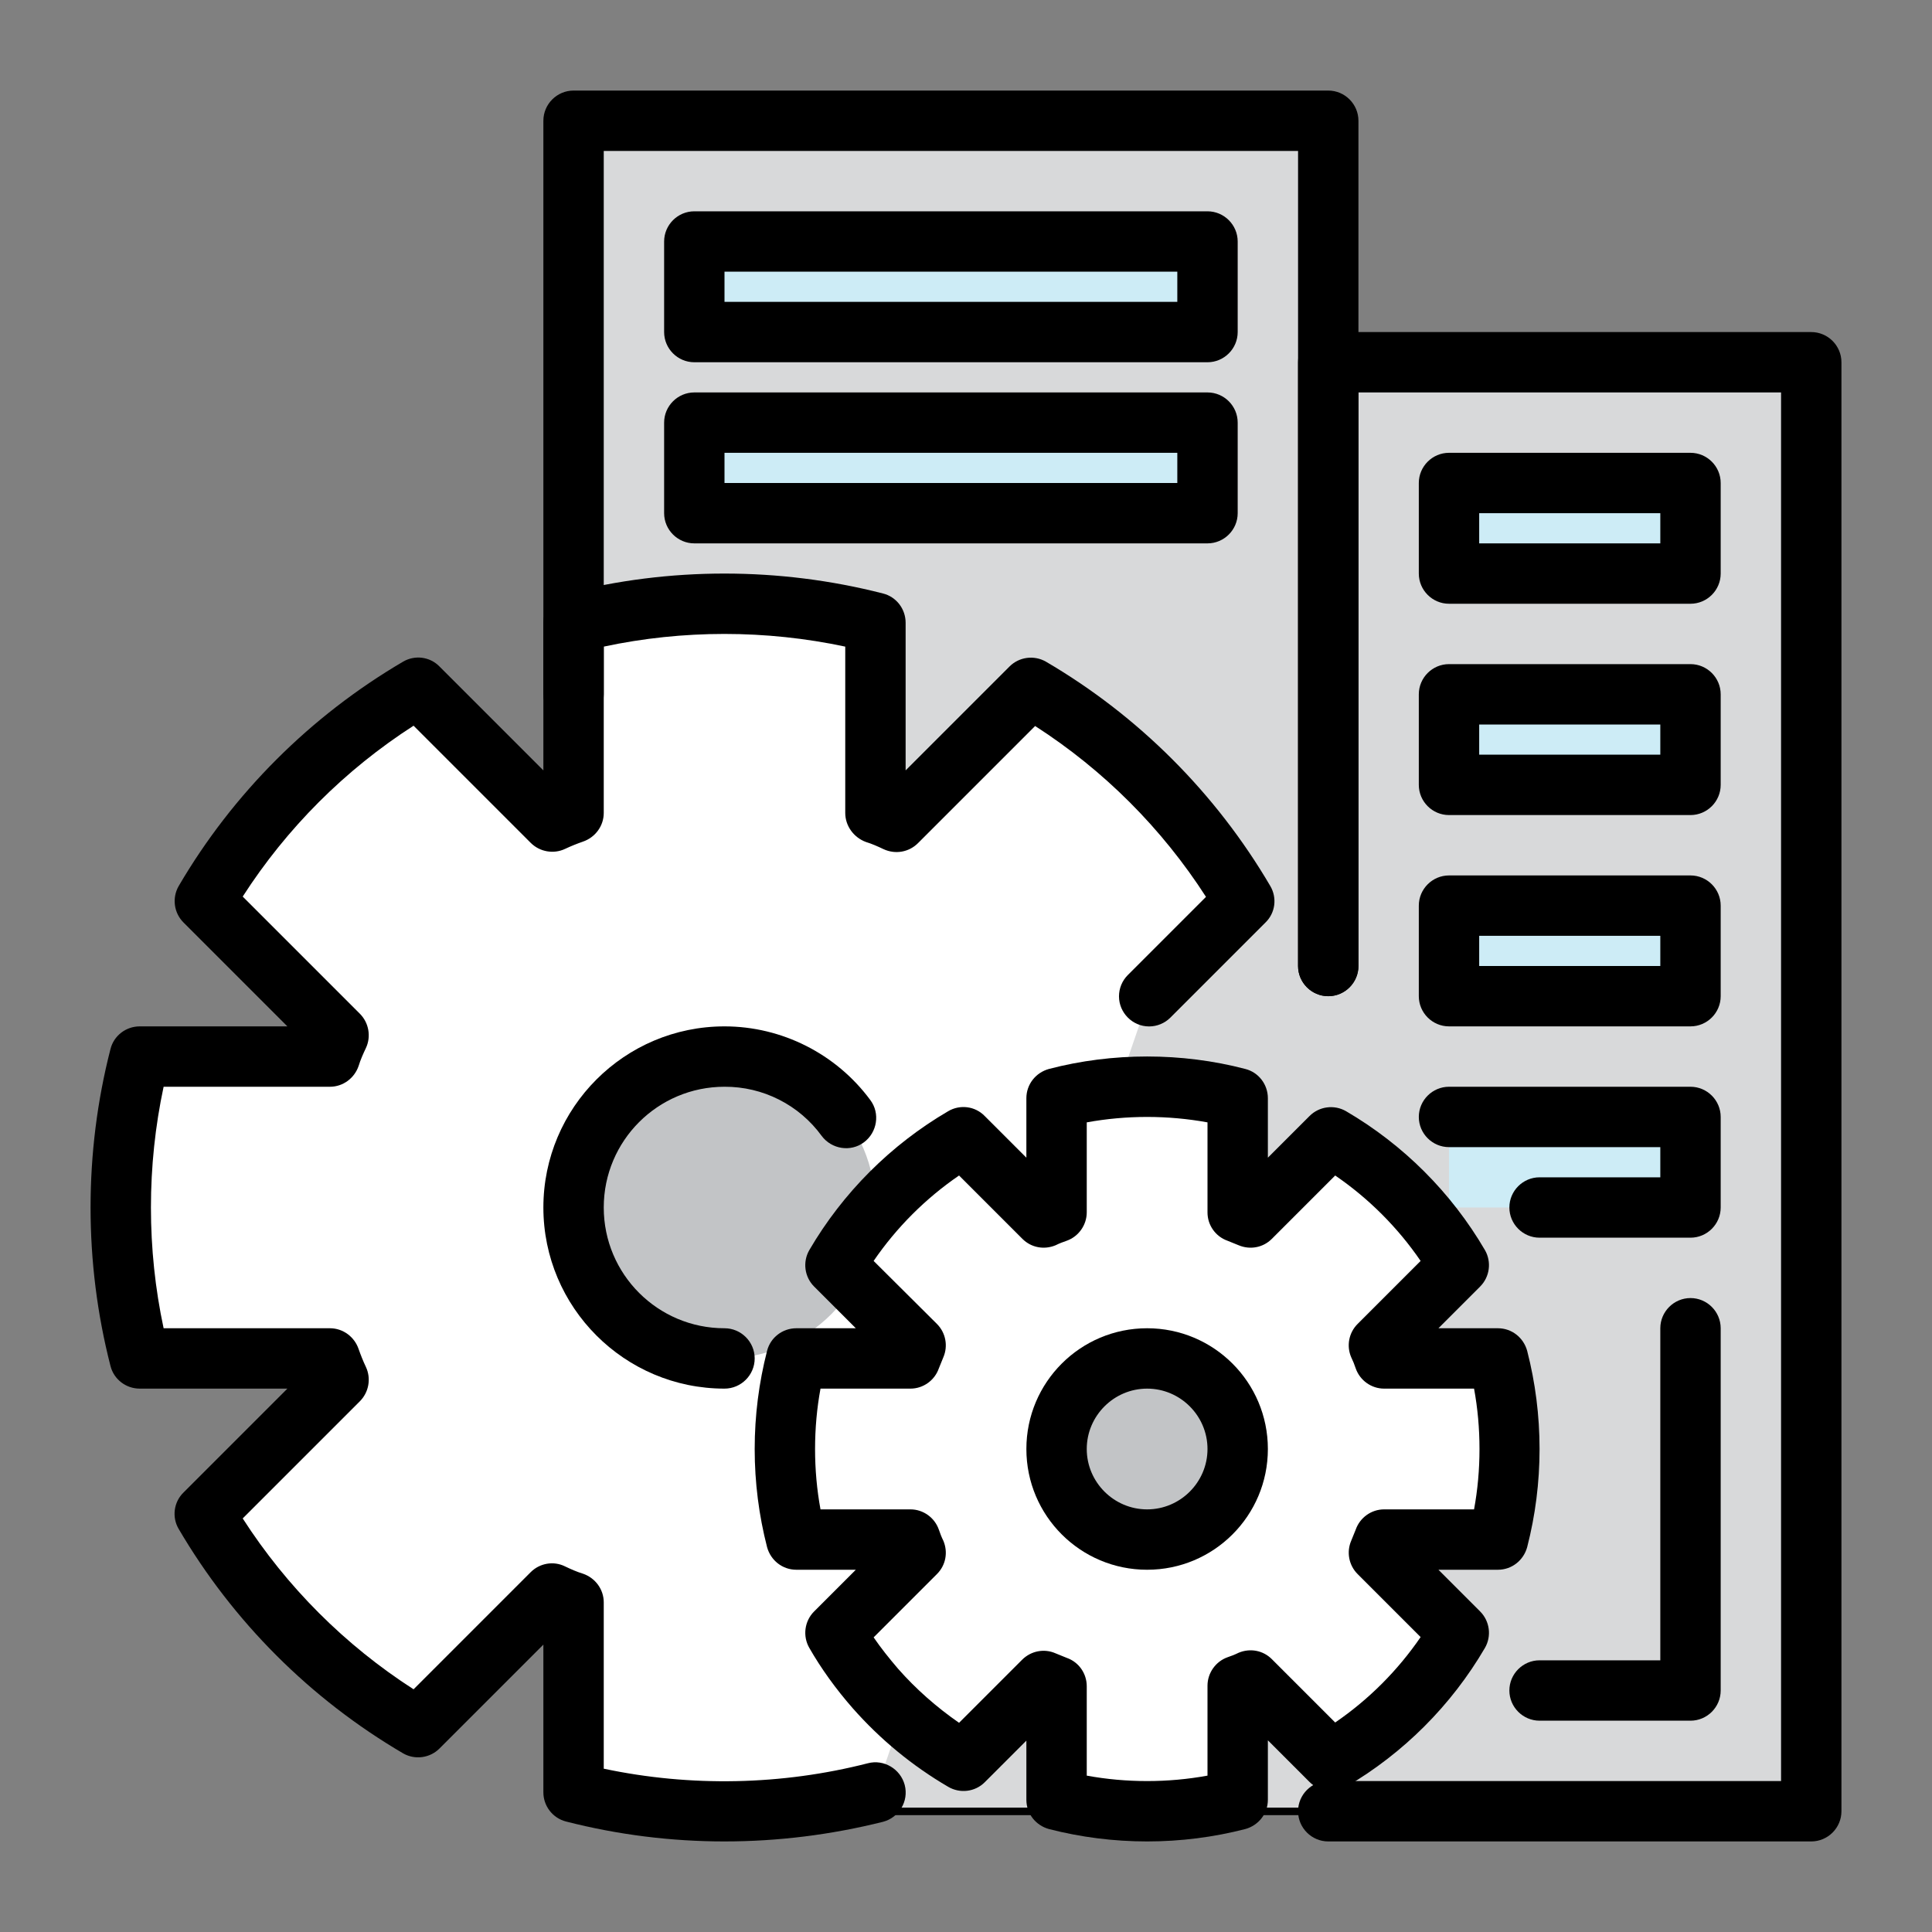
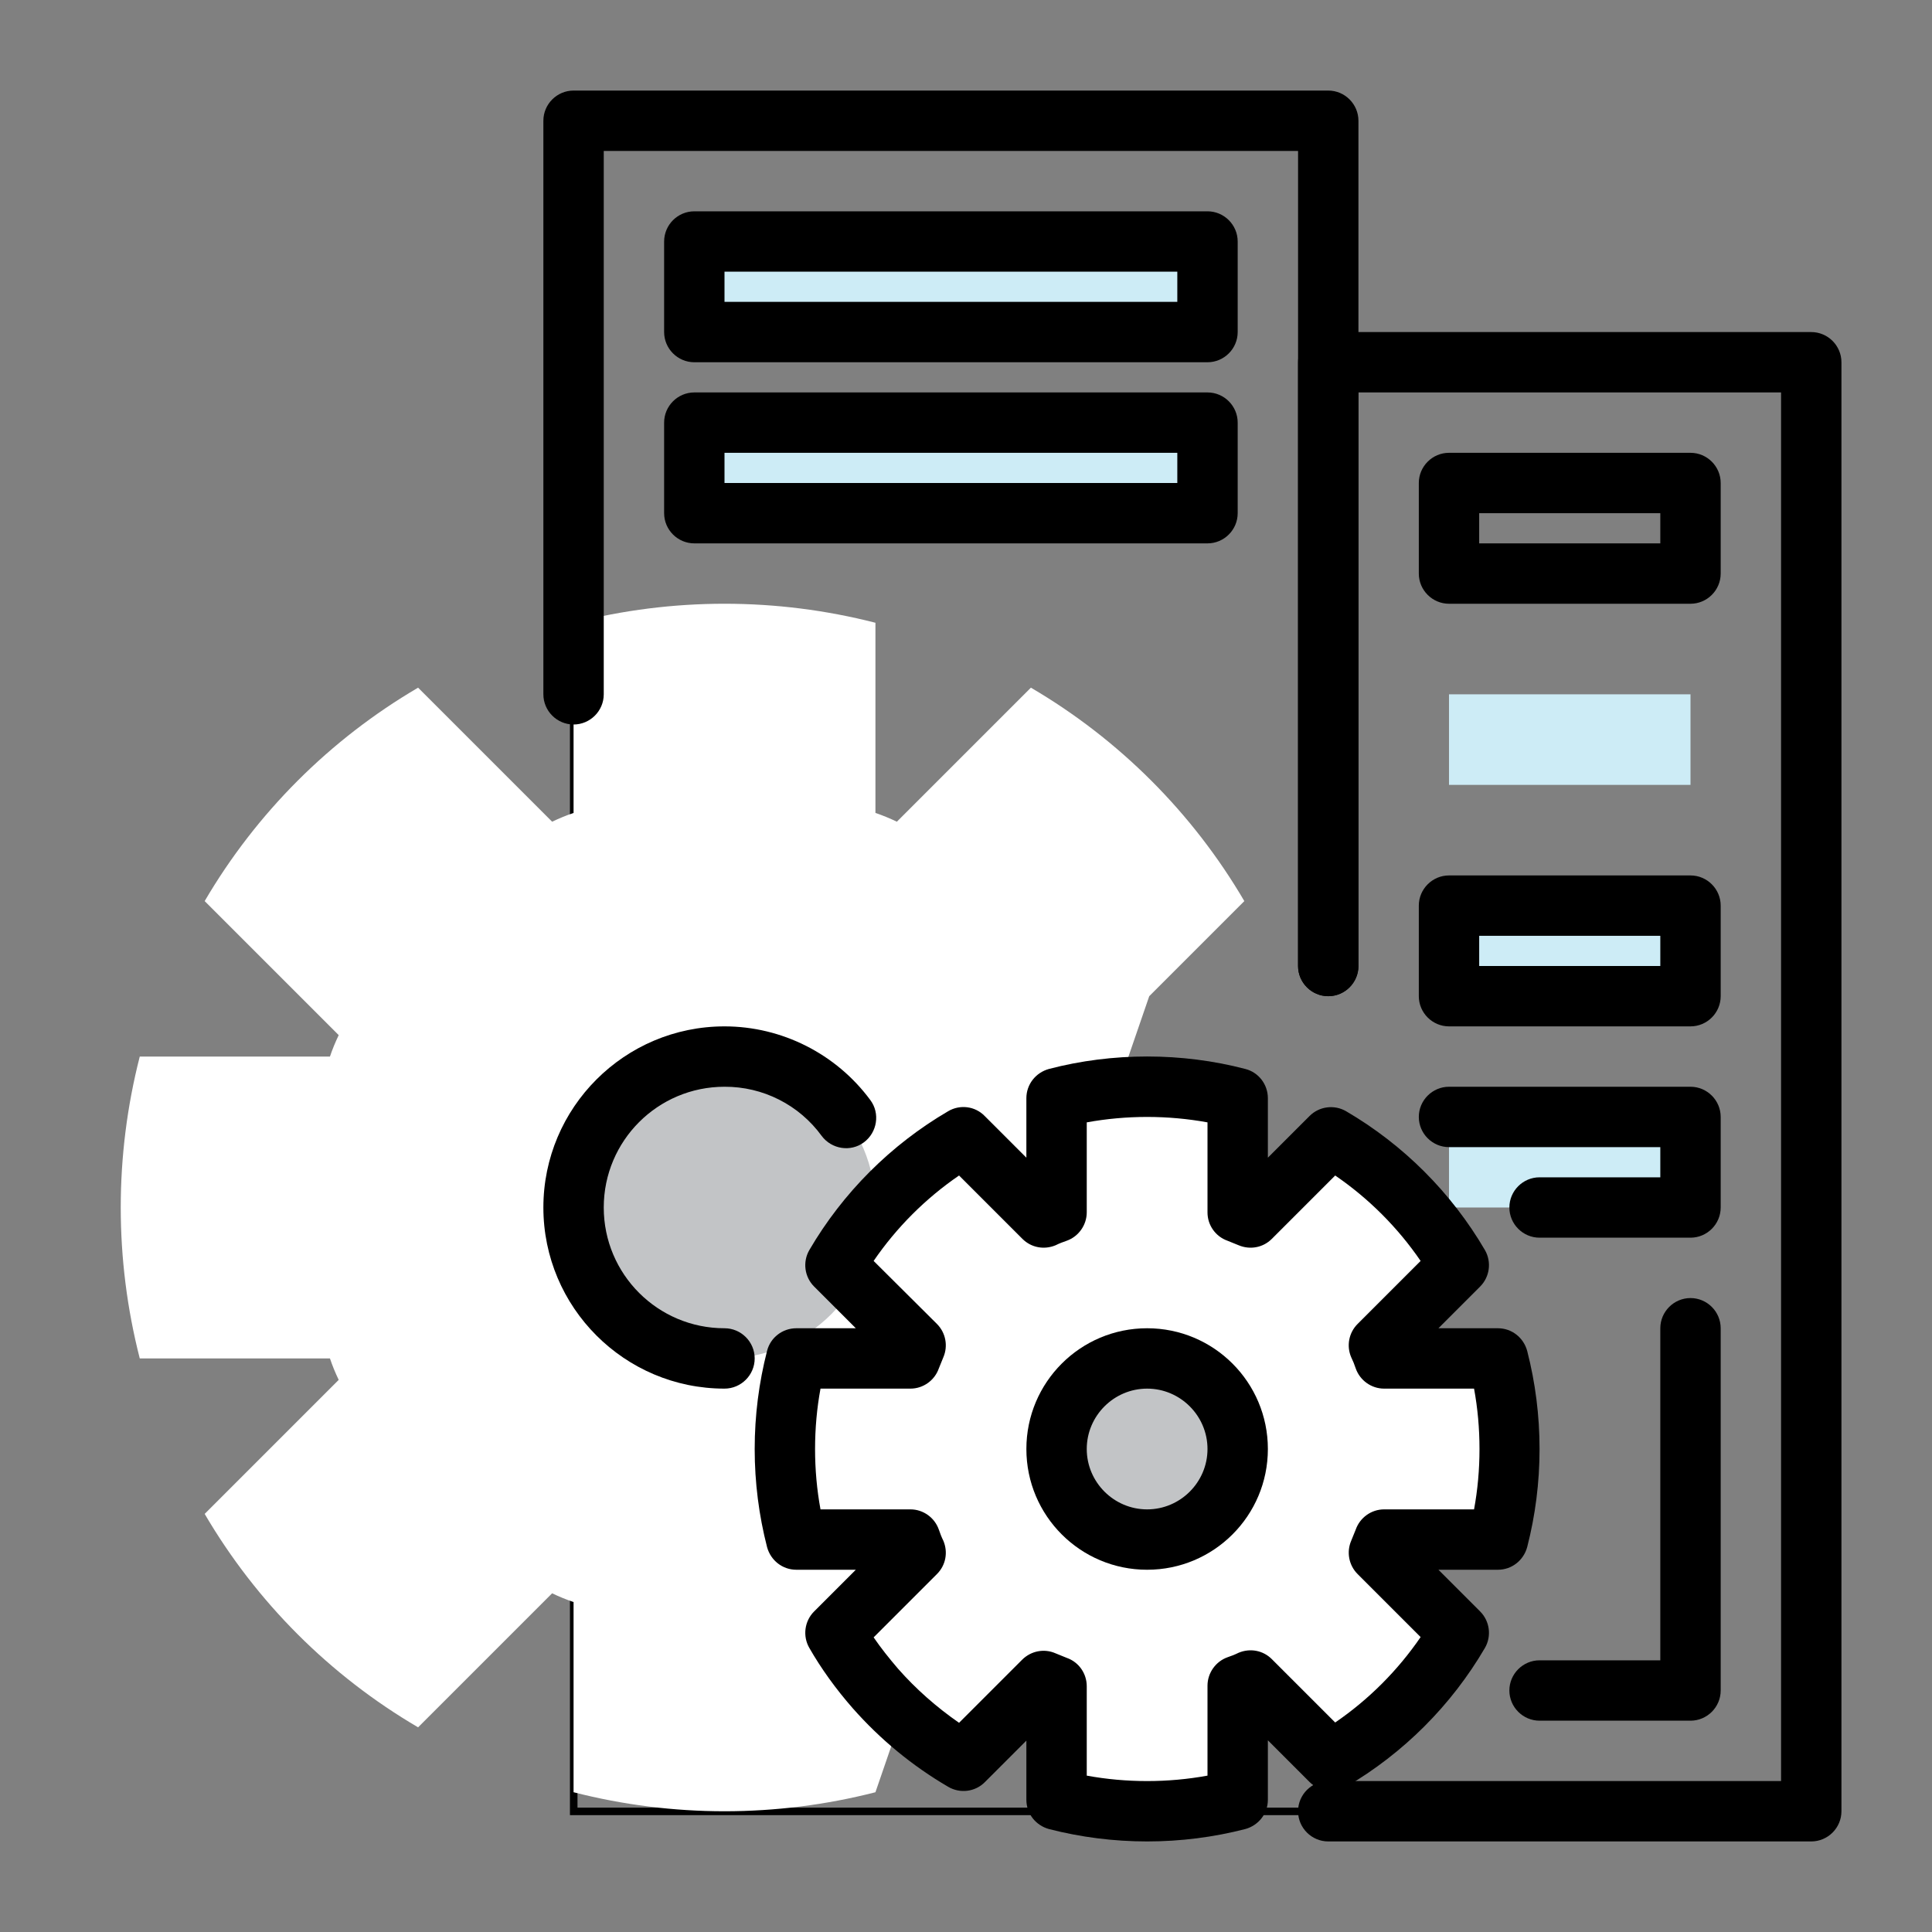
<svg xmlns="http://www.w3.org/2000/svg" width="100%" height="100%" viewBox="0 0 1200 1200" version="1.1" xml:space="preserve" style="fill-rule:evenodd;clip-rule:evenodd;stroke-linejoin:round;stroke-miterlimit:2;">
  <rect x="0" y="0" width="1200" height="1200" fill="#808080" stroke="none" />
  <g>
-     <circle cx="712.5" cy="900" r="56.25" style="fill:#d8d9da;" />
-     <path d="M356.25,1125l0,-1050l468.75,0l0,150l300,0l0,900l-768.75,0Z" style="fill:#d8d9da;fill-rule:nonzero;" />
    <path d="M1127.44,1127.44l-773.438,-0l-0,-1054.69l473.437,0l0,150l300,0l0,904.688Zm-768.75,-4.688l764.063,0l0,-895.313l-300,0.001l0,-150l-464.063,-0l0,1045.31Z" style="fill-rule:nonzero;" />
    <rect x="900" y="693.75" width="150" height="56.25" style="fill:#cdecf6;fill-rule:nonzero;" />
    <path d="M543.75,1113.19c-61.503,15.755 -125.997,15.755 -187.5,-0.001l0,-118.125c-4.545,-1.536 -8.991,-3.352 -13.313,-5.437l-83.25,83.25c-54.799,-32.113 -100.449,-77.763 -132.562,-132.563l83.25,-83.25c-2.085,-4.321 -3.901,-8.767 -5.437,-13.312l-118.125,0c-15.756,-61.503 -15.756,-125.997 -0.001,-187.5l118.126,0c1.5,-4.5 3.375,-9 5.437,-13.312l-83.25,-83.25c32.062,-54.75 77.813,-100.5 132.562,-132.563l83.25,83.25c4.313,-2.062 8.813,-3.938 13.313,-5.437l0,-118.125c61.503,-15.756 125.997,-15.756 187.5,-0l0,118.125c4.5,1.5 9,3.375 13.313,5.437l83.25,-83.25c54.75,32.063 100.5,77.813 132.562,132.563l-59.063,59.062" style="fill:#fff;fill-rule:nonzero;" />
    <circle cx="450" cy="750" r="93.75" style="fill:#c2c4c6;" />
    <path d="M859.5,956.25c-0.937,2.625 -2.062,5.438 -3.187,8.063l49.875,49.875c-19.214,32.899 -46.601,60.286 -79.501,79.5l-49.875,-49.875c-2.625,1.125 -5.437,2.249 -8.062,3.187l-0,70.875c-18,4.688 -36.938,7.125 -56.25,7.125c-19.313,0 -38.25,-2.437 -56.25,-7.125l-0,-70.875c-2.625,-0.937 -5.438,-2.062 -8.063,-3.187l-18.375,18.562l-31.5,31.313c-20.437,-12 -39,-27.188 -54.562,-45c-9.375,-10.688 -17.813,-22.125 -24.938,-34.5l49.875,-49.875c-1.125,-2.625 -2.25,-5.438 -3.187,-8.063l-70.875,0c-4.688,-18 -7.125,-36.937 -7.125,-56.25c-0,-19.312 2.437,-38.25 7.125,-56.25l70.875,0c0.937,-2.625 2.062,-5.437 3.188,-8.063l-49.876,-49.874c19.125,-32.813 46.688,-60.375 79.5,-79.5l49.875,49.875c2.625,-1.125 5.438,-2.25 8.063,-3.188l-0,-70.875c18,-4.687 36.937,-7.125 56.25,-7.125c19.312,0 38.25,2.438 56.25,7.125l-0,70.875c2.625,0.938 5.437,2.063 8.063,3.188l49.875,-49.875c32.812,19.125 60.375,46.687 79.5,79.5l-49.875,49.875c1.125,2.625 2.25,5.437 3.187,8.062l70.875,0c4.688,18 7.125,36.938 7.125,56.25c0,19.313 -2.437,38.25 -7.125,56.25l-70.875,0Z" style="fill:#fff;fill-rule:nonzero;" />
    <path d="M712.5,1143.75c-20.813,0 -41.25,-2.625 -60.938,-7.687c-8.249,-2.25 -14.062,-9.563 -14.062,-18.188l0,-36.75l-25.875,25.875c-6,6 -15.375,7.125 -22.688,2.813c-22.5,-13.126 -42.375,-29.626 -59.25,-48.75c-10.687,-12.188 -19.687,-24.751 -27,-37.5c-4.252,-7.344 -3.015,-16.702 3,-22.688l25.875,-25.875l-36.937,0c-8.625,0 -15.937,-5.813 -18.187,-14.063c-5.063,-19.687 -7.688,-40.125 -7.688,-60.937c0,-20.813 2.625,-41.25 7.688,-60.938c2.062,-8.25 9.562,-14.062 18.187,-14.062l36.938,0l-25.875,-25.875c-6.016,-5.986 -7.253,-15.344 -3,-22.688c20.812,-35.625 50.625,-65.437 86.249,-86.25c7.313,-4.312 16.688,-3.187 22.688,3l25.875,25.875l0,-36.937c0,-8.625 5.813,-15.938 14.063,-18.188c39.375,-10.312 82.5,-10.312 121.875,0c8.25,2.063 14.062,9.563 14.062,18.188l0,36.938l25.875,-25.875c5.986,-6.016 15.344,-7.253 22.688,-3c35.625,20.812 65.437,50.625 86.25,86.25c4.252,7.343 3.015,16.701 -3,22.687l-25.875,25.875l36.937,0c8.625,0 15.938,5.813 18.188,14.063c5.062,19.687 7.687,40.124 7.687,60.937c0,20.813 -2.625,41.25 -7.688,60.938c-2.249,8.249 -9.562,14.062 -18.187,14.062l-36.938,0l25.875,25.875c6.016,5.986 7.253,15.344 3,22.688c-20.812,35.625 -50.625,65.437 -86.25,86.25c-7.343,4.252 -16.701,3.015 -22.687,-3l-25.875,-25.875l0,36.937c0,8.625 -5.813,15.938 -14.063,18.188c-19.687,5.062 -40.124,7.687 -60.937,7.687Zm-37.5,-40.875c24.563,4.5 50.438,4.5 75,0l0,-55.875c0,-7.875 5.063,-15 12.375,-17.625c2.25,-0.75 4.687,-1.687 6.937,-2.812c7.125,-3 15.188,-1.5 20.625,3.937l39.375,39.375c20.817,-14.254 38.809,-32.246 53.063,-53.062l-39.187,-39.188c-5.389,-5.415 -6.953,-13.606 -3.938,-20.625c0.938,-2.25 1.875,-4.687 2.812,-6.937c2.625,-7.5 9.751,-12.563 17.625,-12.563l55.875,0c2.25,-12.187 3.375,-24.75 3.375,-37.5c0,-12.75 -1.125,-25.312 -3.375,-37.5l-55.875,0c-7.875,0 -15,-5.062 -17.625,-12.562c-0.775,-2.375 -1.715,-4.694 -2.812,-6.938c-3.031,-7.017 -1.465,-15.218 3.938,-20.625l39.187,-39.187c-14.254,-20.817 -32.246,-38.809 -53.063,-53.063l-39.374,39.375c-5.438,5.438 -13.5,6.938 -20.625,3.938c-2.25,-0.938 -4.688,-1.875 -6.938,-2.813c-7.434,-2.64 -12.416,-9.736 -12.375,-17.625l0,-55.875c-24.562,-4.5 -50.437,-4.5 -75,0l0,55.875c0,7.875 -5.062,15 -12.375,17.625c-2.25,0.75 -4.687,1.688 -6.937,2.813c-7.125,3 -15.188,1.5 -20.625,-3.938l-39.375,-39.375c-20.817,14.254 -38.809,32.246 -53.063,53.063l39.375,39.187c5.389,5.415 6.952,13.606 3.938,20.625c-0.938,2.25 -1.875,4.688 -2.813,6.938c-2.625,7.5 -9.75,12.562 -17.625,12.562l-55.875,0c-2.25,12.188 -3.375,24.75 -3.375,37.5c0,12.75 1.125,25.313 3.375,37.5l55.875,0c7.875,0 15,5.063 17.625,12.563c0.75,2.25 1.688,4.687 2.813,6.937c3,7.125 1.5,15.188 -3.938,20.625l-39.375,39.375c4.5,6.563 9.563,12.938 15.188,19.5c11.062,12.563 23.812,23.813 37.875,33.563l39.187,-39.188c5.438,-5.437 13.688,-7.125 20.813,-3.937c2.25,0.937 4.687,1.875 6.937,2.812c7.5,2.625 12.375,9.75 12.375,17.625l0,55.5Z" style="fill-rule:nonzero;" />
-     <path d="M450,1143.75c-33.188,0 -66.188,-4.125 -98.438,-12.375c-8.274,-2.116 -14.097,-9.647 -14.062,-18.187l0,-91.688l-64.5,64.5c-5.986,6.015 -15.344,7.253 -22.687,3c-57.577,-33.766 -105.547,-81.736 -139.313,-139.313c-4.349,-7.322 -3.102,-16.747 3,-22.687l64.5,-64.5l-91.687,0c-8.625,0 -16.125,-5.813 -18.188,-14.062c-8.25,-32.063 -12.375,-65.25 -12.375,-98.438c0,-33.188 4.125,-66.375 12.375,-98.438c2.063,-8.249 9.563,-14.062 18.188,-14.062l91.687,0l-64.5,-64.5c-6.015,-5.986 -7.253,-15.344 -3,-22.688c33.563,-57.375 81.75,-105.562 139.313,-139.312c7.312,-4.313 16.687,-3.188 22.687,3l64.5,64.5l0,-91.688c0,-8.625 5.813,-16.124 14.063,-18.187c64.125,-16.5 132.562,-16.5 196.875,0c8.25,2.063 14.062,9.563 14.062,18.188l0,91.687l64.5,-64.5c5.986,-6.015 15.344,-7.253 22.688,-3c57.375,33.563 105.562,81.75 139.312,139.313c4.313,7.312 3.188,16.687 -3,22.687l-59.062,59.063c-3.505,3.504 -8.263,5.475 -13.219,5.475c-10.256,-0 -18.694,-8.439 -18.694,-18.694c-0,-4.956 1.971,-9.715 5.475,-13.219l48.563,-48.562c-27.375,-42.563 -63.563,-78.75 -106.125,-106.125l-72.75,72.75c-5.625,5.625 -14.063,7.125 -21.375,3.75c-3.563,-1.688 -7.313,-3.375 -11.063,-4.5c-7.5,-2.813 -12.75,-9.938 -12.75,-18l0,-103.313c-49.312,-10.5 -100.875,-10.5 -150,0l0,103.313c0,8.062 -5.25,15.187 -12.937,17.812c-3.75,1.313 -7.5,2.813 -11.063,4.5c-7.125,3.375 -15.75,1.875 -21.375,-3.75l-72.75,-72.75c-42.562,27.375 -78.75,63.563 -106.125,106.125l72.75,72.75c5.625,5.625 7.125,14.25 3.75,21.375c-1.687,3.562 -3.375,7.313 -4.5,11.063c-2.625,7.687 -9.75,12.937 -17.812,12.937l-103.313,0c-5.25,24.563 -7.875,49.688 -7.875,75c0,25.313 2.625,50.438 7.875,75l103.313,0c8.062,0 15.187,5.25 17.812,12.938c1.313,3.75 2.813,7.5 4.5,11.062c3.375,7.125 1.875,15.75 -3.75,21.375l-72.75,72.75c27.375,42.563 63.563,78.75 106.125,106.125l72.75,-72.75c5.625,-5.625 14.25,-7.125 21.375,-3.563c3.563,1.688 7.313,3.375 11.063,4.5c7.687,2.625 12.937,9.75 12.937,17.813l0,103.313c54,11.437 110.625,10.312 164.063,-3.376c9.937,-2.625 20.25,3.563 22.875,13.5c2.625,10.125 -3.563,20.25 -13.5,22.875c-32.25,8.063 -65.25,12.188 -98.438,12.188Z" style="fill-rule:nonzero;" />
    <path d="M450,862.5c-62.062,0 -112.5,-50.437 -112.5,-112.5c0,-62.063 50.438,-112.5 112.5,-112.5c35.625,0 69.375,17.062 90.563,45.75c6.187,8.25 4.312,20.063 -3.938,26.25c-8.25,6.188 -20.063,4.312 -26.25,-3.938c-14.015,-19.302 -36.521,-30.695 -60.375,-30.562c-41.438,0 -75,33.563 -75,75c0,41.438 33.563,75 75,75c10.313,0 18.75,8.438 18.75,18.75c0,10.313 -8.437,18.75 -18.75,18.75Z" style="fill-rule:nonzero;" />
    <circle cx="712.5" cy="900" r="56.25" style="fill:#c2c4c6;" />
    <path d="M712.5,975c-41.437,0 -75,-33.563 -75,-75c0,-41.437 33.563,-75 75,-75c41.438,0 75,33.563 75,75c0,41.438 -33.563,75 -75,75Zm0,-112.5c-20.625,0 -37.5,16.875 -37.5,37.5c0,20.625 16.875,37.5 37.5,37.5c20.625,0 37.5,-16.875 37.5,-37.5c0,-20.625 -16.875,-37.5 -37.5,-37.5Zm112.5,-243.75c-10.312,0 -18.75,-8.438 -18.75,-18.75l0,-506.25l-431.25,0l0,337.5c0,10.313 -8.437,18.75 -18.75,18.75c-10.313,0 -18.75,-8.437 -18.75,-18.75l0,-356.25c0,-10.313 8.438,-18.75 18.75,-18.75l468.75,0c10.313,0 18.75,8.438 18.75,18.75l0,525c0,10.313 -8.438,18.75 -18.75,18.75Z" style="fill-rule:nonzero;" />
-     <path d="M1125,1143.75l-300,0c-10.312,0 -18.75,-8.438 -18.75,-18.75c0,-10.312 8.438,-18.75 18.75,-18.75l281.25,0l0,-862.5l-262.5,0l0,356.25c0,10.313 -8.438,18.75 -18.75,18.75c-10.312,0 -18.75,-8.438 -18.75,-18.75l0,-375c0,-10.313 8.438,-18.75 18.75,-18.75l300,0c10.313,0 18.75,8.438 18.75,18.75l0,900c0,10.313 -8.438,18.75 -18.75,18.75Z" style="fill-rule:nonzero;" />
+     <path d="M1125,1143.75l-300,0c-10.312,0 -18.75,-8.438 -18.75,-18.75c0,-10.312 8.438,-18.75 18.75,-18.75l281.25,0l0,-862.5l-262.5,0l0,356.25c0,10.313 -8.438,18.75 -18.75,18.75c-10.312,0 -18.75,-8.438 -18.75,-18.75l0,-375c0,-10.313 8.438,-18.75 18.75,-18.75l300,0c10.313,0 18.75,8.438 18.75,18.75l0,900c0,10.313 -8.438,18.75 -18.75,18.75" style="fill-rule:nonzero;" />
    <rect x="431.25" y="150" width="318.75" height="56.25" style="fill:#cdecf6;fill-rule:nonzero;" />
    <path d="M750,225l-318.75,0c-10.313,0 -18.75,-8.437 -18.75,-18.75l0,-56.25c0,-10.313 8.438,-18.75 18.75,-18.75l318.75,0c10.313,0 18.75,8.438 18.75,18.75l0,56.25c0,10.313 -8.438,18.75 -18.75,18.75Zm-300,-37.5l281.25,0l0,-18.75l-281.25,0l0,18.75Z" style="fill-rule:nonzero;" />
    <rect x="431.25" y="262.5" width="318.75" height="56.25" style="fill:#cdecf6;fill-rule:nonzero;" />
    <path d="M750,337.5l-318.75,0c-10.313,0 -18.75,-8.437 -18.75,-18.75l0,-56.25c0,-10.313 8.438,-18.75 18.75,-18.75l318.75,0c10.313,0 18.75,8.438 18.75,18.75l0,56.25c0,10.313 -8.438,18.75 -18.75,18.75Zm-300,-37.5l281.25,0l0,-18.75l-281.25,0l0,18.75Z" style="fill-rule:nonzero;" />
-     <rect x="900" y="300" width="150" height="56.25" style="fill:#cdecf6;fill-rule:nonzero;" />
    <path d="M1050,375l-150,0c-10.312,0 -18.75,-8.437 -18.75,-18.75l0,-56.25c0,-10.313 8.438,-18.75 18.75,-18.75l150,0c10.313,0 18.75,8.438 18.75,18.75l0,56.25c0,10.313 -8.438,18.75 -18.75,18.75Zm-131.25,-37.5l112.5,0l0,-18.75l-112.5,0l0,18.75Z" style="fill-rule:nonzero;" />
    <rect x="900" y="431.25" width="150" height="56.25" style="fill:#cdecf6;fill-rule:nonzero;" />
-     <path d="M1050,506.25l-150,0c-10.312,0 -18.75,-8.437 -18.75,-18.75l0,-56.25c0,-10.313 8.438,-18.75 18.75,-18.75l150,0c10.313,0 18.75,8.438 18.75,18.75l0,56.25c0,10.313 -8.438,18.75 -18.75,18.75Zm-131.25,-37.5l112.5,0l0,-18.75l-112.5,0l0,18.75Z" style="fill-rule:nonzero;" />
    <rect x="900" y="562.5" width="150" height="56.25" style="fill:#cdecf6;fill-rule:nonzero;" />
    <path d="M1050,637.5l-150,0c-10.312,0 -18.75,-8.438 -18.75,-18.75l0,-56.25c0,-10.312 8.438,-18.75 18.75,-18.75l150,0c10.313,0 18.75,8.438 18.75,18.75l0,56.25c0,10.313 -8.438,18.75 -18.75,18.75Zm-131.25,-37.5l112.5,0l0,-18.75l-112.5,0l0,18.75Zm131.25,168.75l-93.75,0c-10.312,0 -18.75,-8.438 -18.75,-18.75c0,-10.312 8.438,-18.75 18.75,-18.75l75,0l0,-18.75l-131.25,0c-10.312,0 -18.75,-8.438 -18.75,-18.75c0,-10.312 8.438,-18.75 18.75,-18.75l150,0c10.313,0 18.75,8.438 18.75,18.75l0,56.25c0,10.313 -8.438,18.75 -18.75,18.75Zm0,300l-93.75,0c-10.312,0 -18.75,-8.438 -18.75,-18.75c0,-10.313 8.438,-18.75 18.75,-18.75l75,0l0,-206.25c0,-10.312 8.438,-18.75 18.75,-18.75c10.313,0 18.75,8.438 18.75,18.75l0,225c0,10.313 -8.438,18.75 -18.75,18.75Z" style="fill-rule:nonzero;" />
  </g>
</svg>